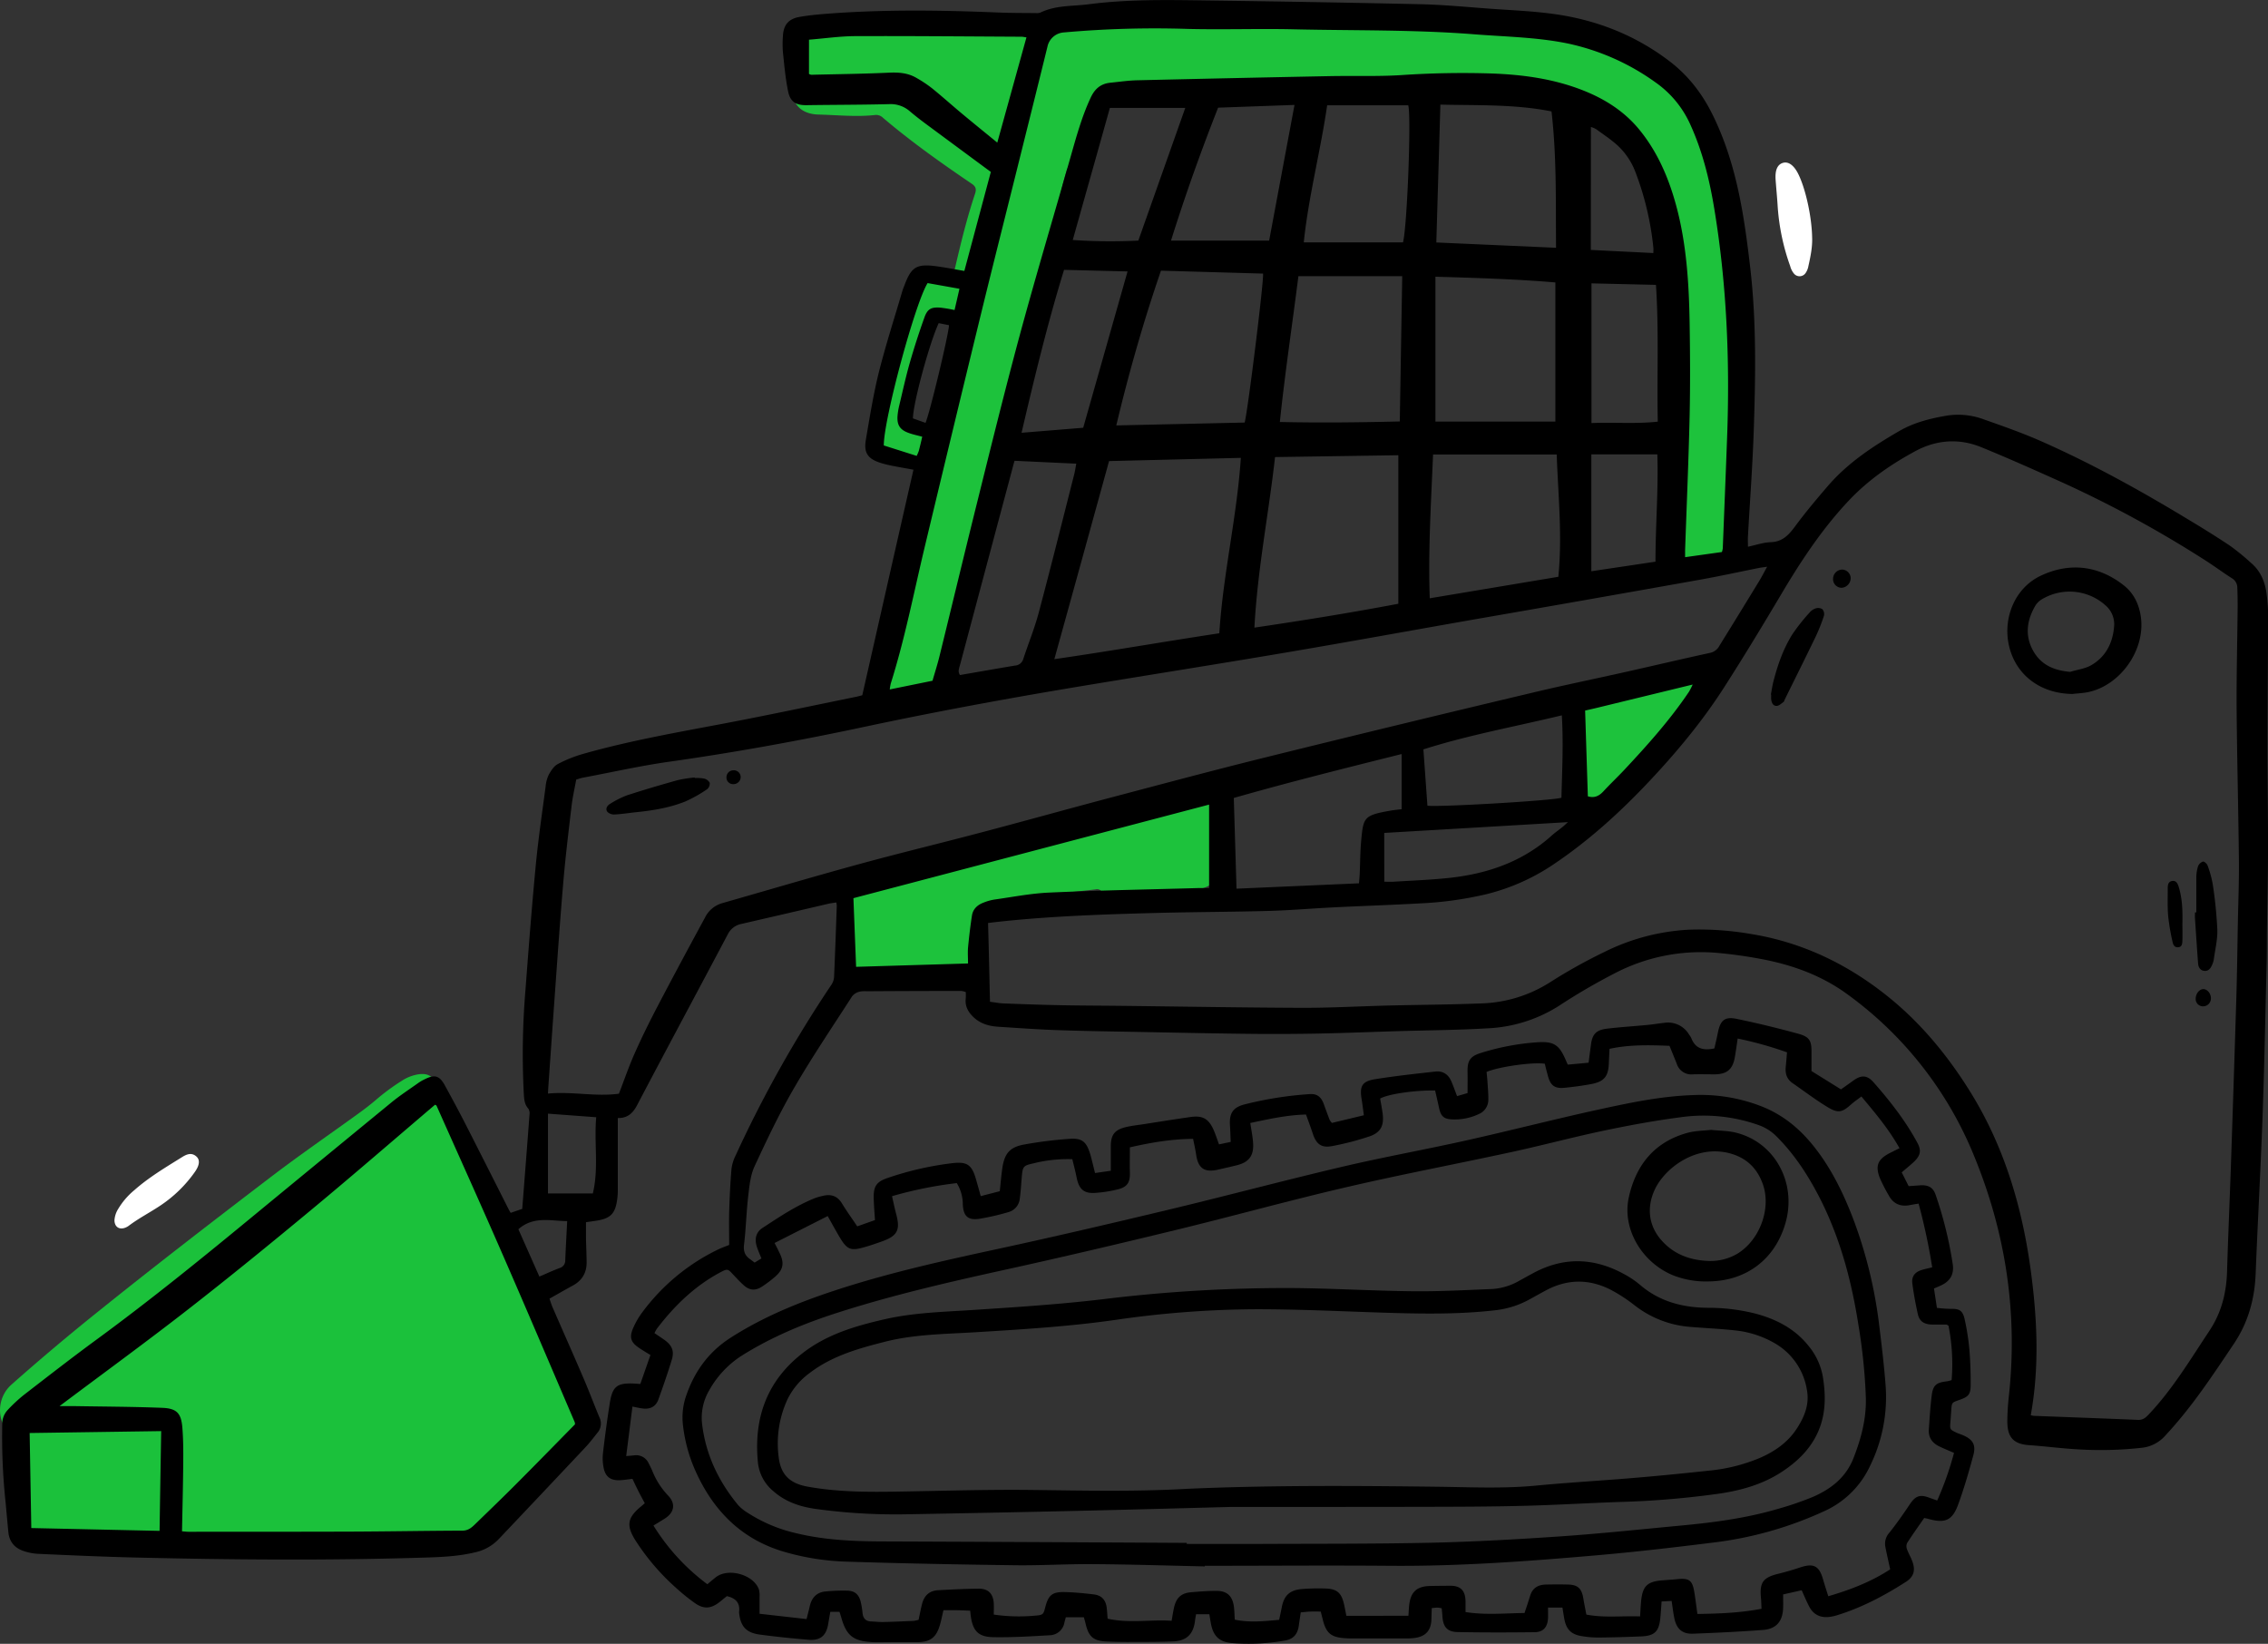
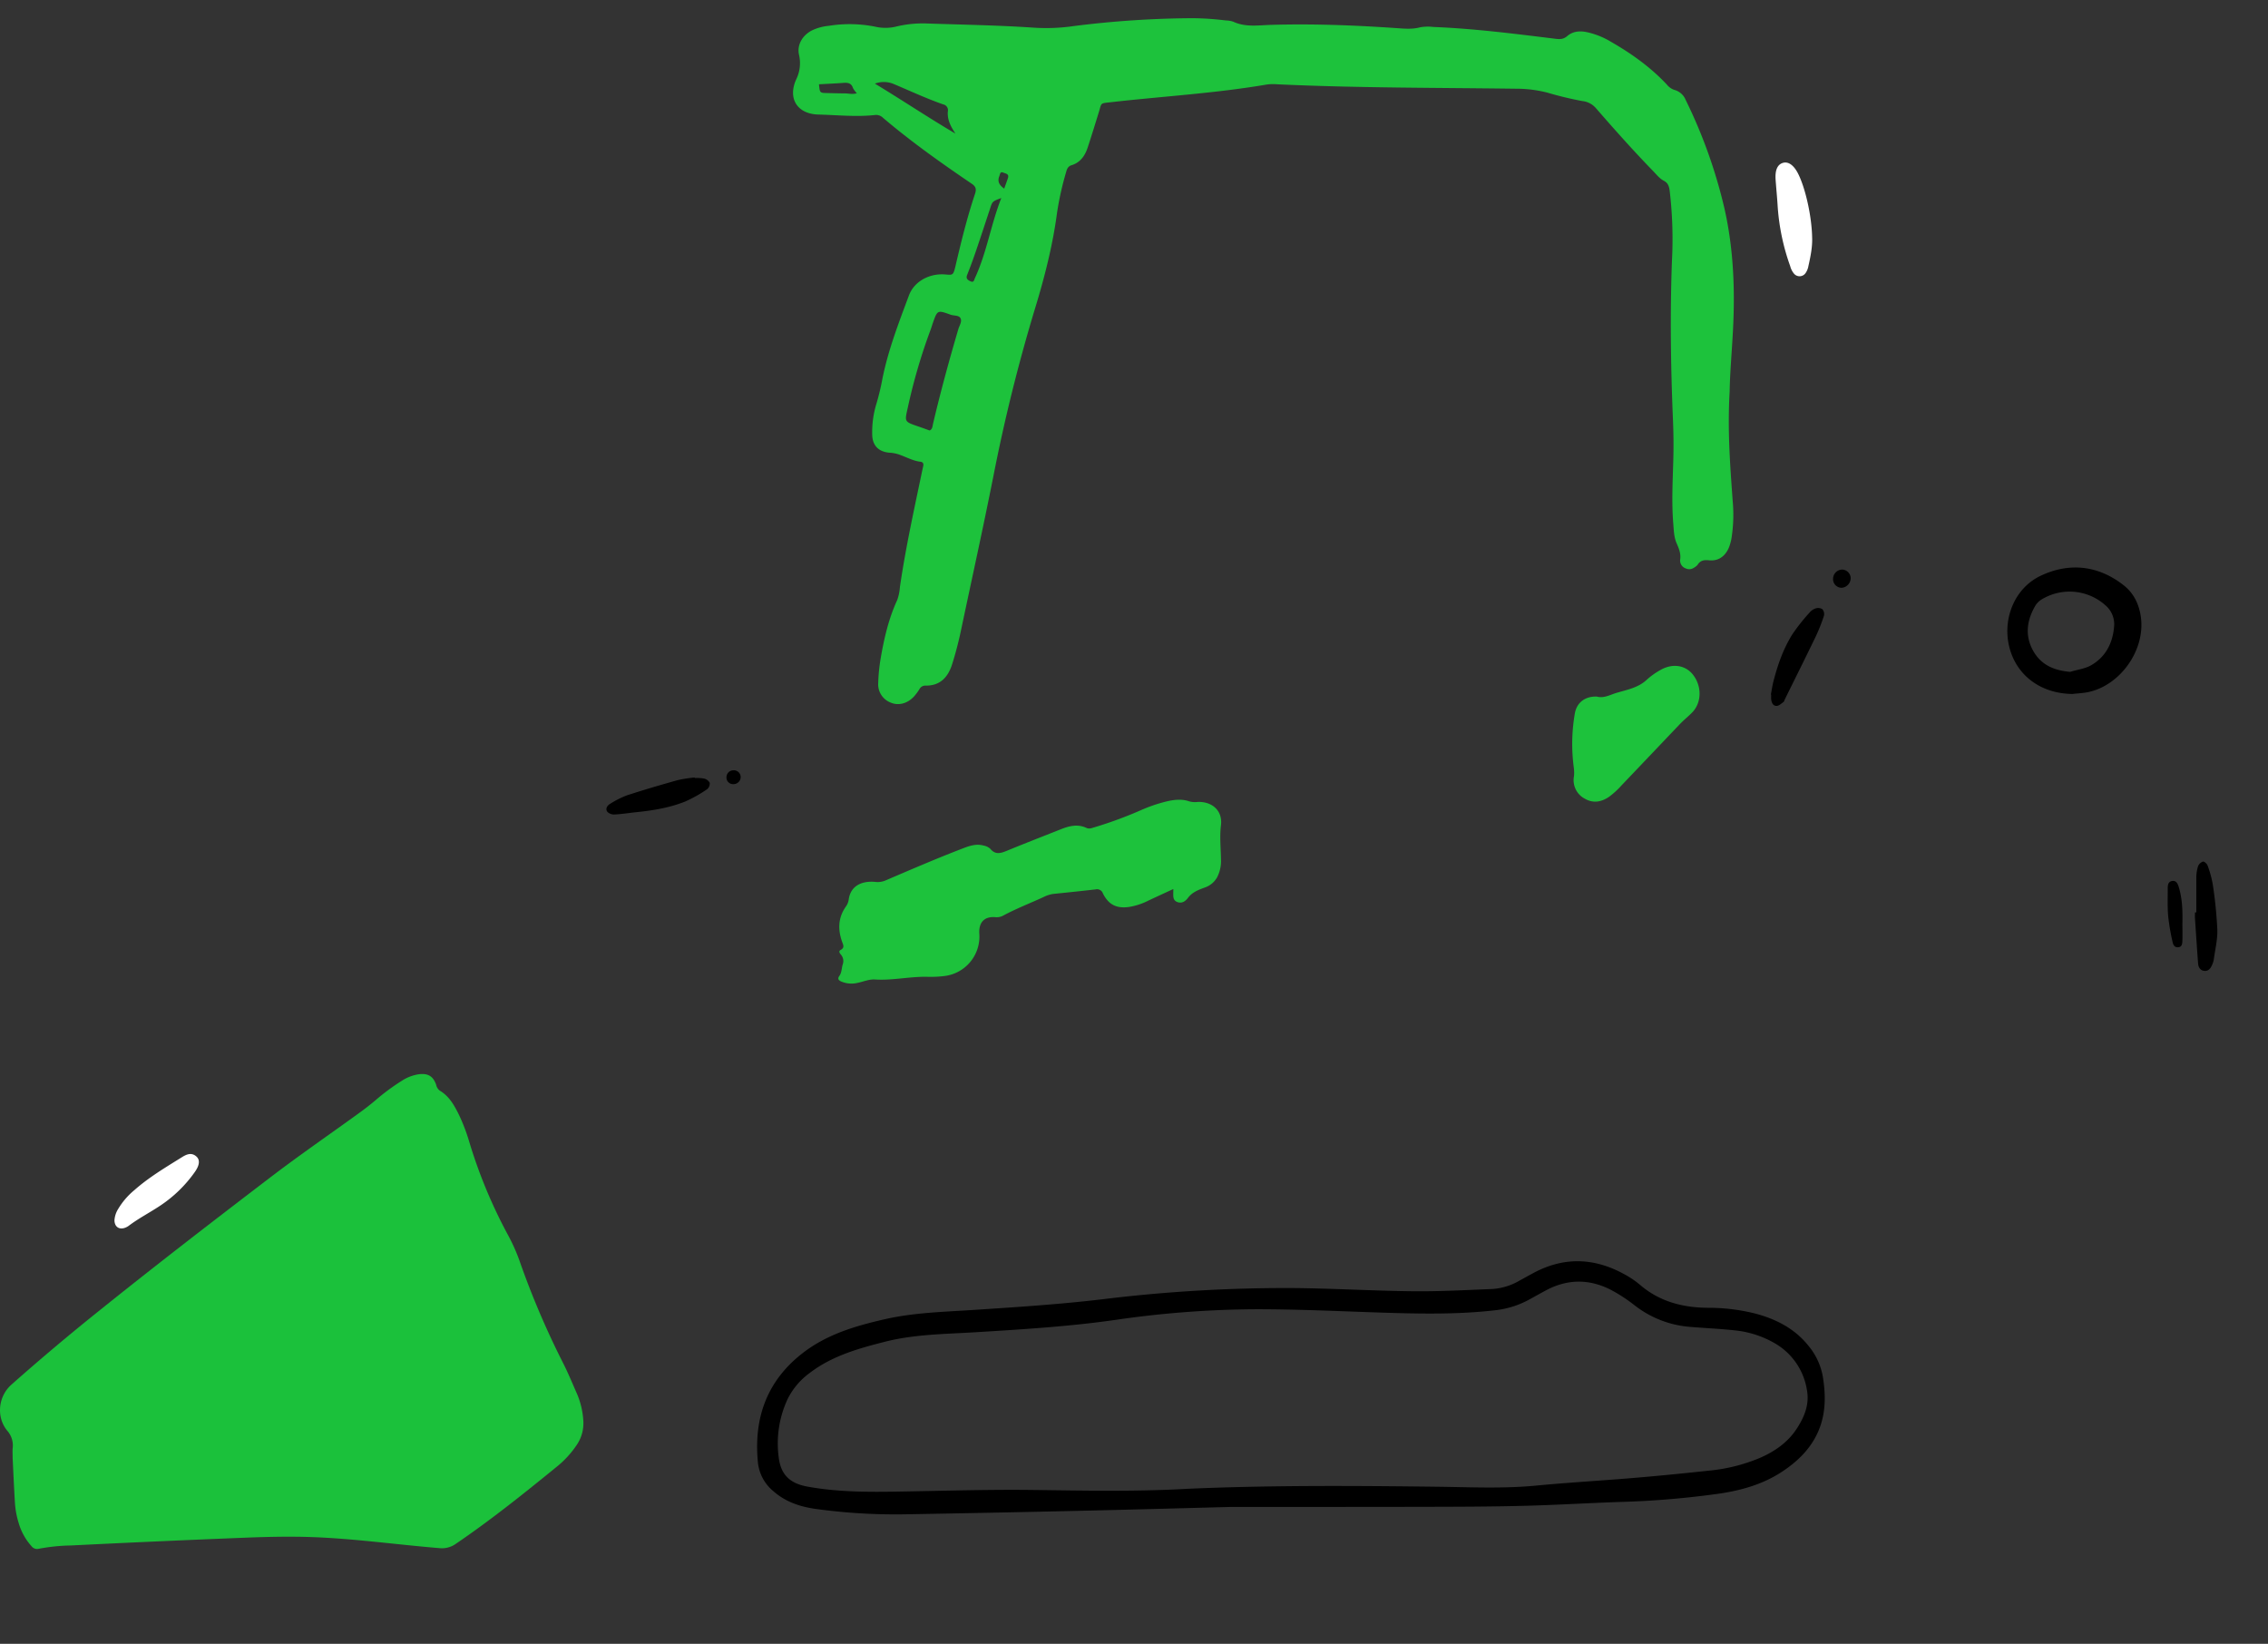
<svg xmlns="http://www.w3.org/2000/svg" id="Skid_Steer_Loader" data-name="Skid Steer Loader" viewBox="0 0 1000 724.73">
  <rect x="0" y="0" width="1000" height="724.73" fill="#333333" stroke="none" />
  <defs>
    <style>.cls-1{fill:#1bc13b;}.cls-1,.cls-2,.cls-3,.cls-4{fill-rule:evenodd;}.cls-2{fill:#1dc23c;}.cls-3{fill:#fff;}</style>
  </defs>
  <title>skid-steer-icon</title>
  <path class="cls-1" d="M5.57,780.39c0-1.61-.08-2.87,0-4.12a9.79,9.79,0,0,0-2.31-7.8c-5-6-4.11-15.15,1.77-20.38Q23.19,732,42.1,716.8c25.52-20.53,51.47-40.54,77.51-60.41,12.74-9.72,26-18.81,38.94-28.21q3.55-2.56,6.92-5.39a94.14,94.14,0,0,1,11.75-8.7A18.56,18.56,0,0,1,185,611.2c3.87-.38,6,1,7.3,4.64a4.31,4.31,0,0,0,1.73,2.7c4.14,2.49,6.34,6.55,8.39,10.7A81.86,81.86,0,0,1,207,641.36a220.34,220.34,0,0,0,16.62,40.09,81.91,81.91,0,0,1,5.22,11.39,368.38,368.38,0,0,0,19.26,45.37c2.35,4.58,4.29,9.37,6.38,14.08a35.58,35.58,0,0,1,2.69,11.35A17,17,0,0,1,254,775.09a42.53,42.53,0,0,1-8.18,8.91c-14.58,11.88-29.25,23.67-44.83,34.26a10.55,10.55,0,0,1-7.38,1.89c-18.75-1.54-37.4-4.2-56.23-4.86-10-.35-20.08-.1-30.1.3q-38,1.51-76,3.4a83.45,83.45,0,0,0-14.11,1.44,3.09,3.09,0,0,1-3.29-1.14A25.92,25.92,0,0,1,8.24,809.1a38,38,0,0,1-1.66-9C6.17,793.4,5.88,786.71,5.57,780.39Z" transform="translate(0 -137.63)" />
  <path class="cls-2" d="M762.63,310.27c-1,17.2.23,32.63,1.33,48.06a66.69,66.69,0,0,1-.4,15.85,20.17,20.17,0,0,1-1.42,5.23c-1.71,3.68-4.64,5.66-8.65,5.24-2.2-.23-3.8.07-5,2a2.55,2.55,0,0,1-.6.58c-1.36,1.11-2.81,1.81-4.61,1a3.66,3.66,0,0,1-2.45-4c.36-2.66-.61-4.85-1.61-7.16-1.17-2.72-1.21-5.71-1.45-8.62-.75-9.2-.26-18.4,0-27.59.18-5.87.13-11.7-.11-17.55-1-23.55-1.34-47.1-.47-70.67a181.36,181.36,0,0,0-1-30.9c-.26-1.89-.68-3.43-2.57-4.41s-3.19-2.69-4.64-4.19c-8.75-9-17.09-18.38-25.33-27.84a9.1,9.1,0,0,0-6-3.12,153,153,0,0,1-15.42-3.72,55.32,55.32,0,0,0-14-1.72c-35-.45-70-.32-105-1.94a22,22,0,0,0-4.59.08c-22.84,3.91-46,5.21-69,7.83-4.69.53-3.84.14-5.18,4.47-1.6,5.19-3.2,10.38-4.9,15.54-1.19,3.6-3.25,6.56-7.05,7.73-1.85.56-2.15,2-2.56,3.45a133.67,133.67,0,0,0-3.88,17.53c-1.91,14.41-5.51,28.49-9.75,42.35a755.34,755.34,0,0,0-18.32,73.81c-4.48,22.56-9.44,45-14.19,67.52a158.35,158.35,0,0,1-4,15.38c-1.82,5.7-5.25,9.5-11.72,9.41a2.9,2.9,0,0,0-2.7,1.57,22.71,22.71,0,0,1-2.5,3.34c-2.91,3.07-6.84,4.05-10.28,2.53a8.61,8.61,0,0,1-5.38-8.68,78.24,78.24,0,0,1,1.08-10.8c1.51-8.8,3.51-17.47,7.28-25.66a20.87,20.87,0,0,0,1.19-5.69c2.5-17.26,6.27-34.27,9.83-51.33.15-.68.3-1.36.44-2,.25-1.14-.05-1.87-1.35-2-3.09-.4-5.82-1.89-8.69-2.94a15.1,15.1,0,0,0-4.44-1c-5.12-.27-8-3.14-8-8.23a42.6,42.6,0,0,1,1.81-13.21,107.39,107.39,0,0,0,2.73-11.37c2.55-12.62,7.2-24.58,11.67-36.58,2.26-6.06,8.87-9.77,15.91-9.22,3.36.26,3.6.52,4.57-3.58,2.51-10.71,5.11-21.41,8.61-31.86.68-2,.53-3.23-1.35-4.51-13.49-9.16-26.81-18.59-39.25-29.17a4.25,4.25,0,0,0-3.41-1.18c-8.36.93-16.72,0-25.07-.2-9.22-.27-13.54-7-9.75-15.46a16.22,16.22,0,0,0,1.28-10.81c-1-4.34,1.37-8.51,5.51-10.74a22.1,22.1,0,0,1,7.62-2.11,57.67,57.67,0,0,1,20.38.37,20.15,20.15,0,0,0,9.14,0A50.09,50.09,0,0,1,409.2,148c15.6.53,31.23.77,46.8,1.84a83.93,83.93,0,0,0,17.37-.71,433.22,433.22,0,0,1,52.54-3.48,127.13,127.13,0,0,1,14.6,1,10.35,10.35,0,0,1,3.28.56c5.34,2.48,10.92,1.56,16.45,1.39,18.42-.56,36.8.15,55.17,1.4,3.61.25,7.16.64,10.78-.34a19.83,19.83,0,0,1,5.82-.14c18,.71,35.84,3,53.69,5.19,2,.26,3.65.3,5.36-1.21,2.32-2,5.28-2.34,8.3-1.76A34.67,34.67,0,0,1,710.21,156c9.11,5.23,17.61,11.27,24.81,19a6.93,6.93,0,0,0,3.38,2.31,7.43,7.43,0,0,1,4.82,4.33,222.84,222.84,0,0,1,17.12,47.91c4,17.72,4.7,35.62,3.76,53.64C763.6,292.76,762.75,302.34,762.63,310.27ZM409.88,327.42c1.3-.56,1.26-1.91,1.53-3.05,3.3-14,7.07-27.83,11.13-41.6.46-1.58,1.68-3.29,1-4.77s-2.95-1.09-4.47-1.65c-5.73-2.09-5.75-2-7.76,3.68-.33.92-.58,1.87-.92,2.78a250,250,0,0,0-10.11,34.45c-1.41,6.28-1.62,6.23,4.25,8.26C406.29,326.11,408,326.74,409.88,327.42Zm11.39-130.89c-2.06-3.09-3.66-6.11-3.35-9.77a2.59,2.59,0,0,0-2-3.09c-7.51-2.61-14.71-6-22-9.06a11.28,11.28,0,0,0-8.17-.11C397.69,181.7,409.26,189.47,421.27,196.53Zm20.22,28.41c-4,1.48-3.94,1.48-5,4.81-2.09,6.32-4.16,12.64-6.31,18.94q-1.75,5.12-3.75,10.15c-.66,1.68.31,2.26,1.51,2.82,1.47.68,1.52-.56,1.91-1.4C435.08,249,436.88,236.69,441.49,224.94ZM361.1,174.79c.37,3.78.37,3.78,3.39,3.86,2.65.06,5.3.15,7.95.16,1.7,0,3.46.53,5.37-.08a9.91,9.91,0,0,1-1.7-2.24c-.69-2.22-2.25-2.47-4.22-2.32C368.3,174.44,364.7,174.59,361.1,174.79Zm81.67,46c.64-1.79,1.17-3.2,1.64-4.63.63-1.87-1-2-2-2.41-1.47-.62-1.43.62-1.77,1.49C439.71,217.51,440.46,219.17,442.77,220.78Z" transform="translate(0 -137.63)" />
  <path class="cls-2" d="M517.33,529.58c-4.07,1.89-7.6,3.5-11.11,5.16a29.07,29.07,0,0,1-8.31,2.73c-5.53.79-9.08-.91-11.61-5.93a2.73,2.73,0,0,0-3.21-1.8c-6.24.72-12.47,1.37-18.71,2a14.09,14.09,0,0,0-4.34,1.42c-5.83,2.67-11.82,5-17.48,8A5.93,5.93,0,0,1,439,542c-5-.47-7.59,2.32-7.19,7.48a17.52,17.52,0,0,1-15.2,18.43,49.71,49.71,0,0,1-7.1.39c-7.95-.3-15.78,1.68-23.77,1.16-2.54-.16-5.16,1-7.75,1.52a11.41,11.41,0,0,1-7-.6c-1.18-.51-1.86-1.16-.89-2.51,1.1-1.53.95-3.46,1.51-5.17a4.32,4.32,0,0,0-.91-4.29c-.6-.74-1-1.46,0-2,1.82-1,1.08-2.2.61-3.54-1.93-5.43-1.79-10.67,1.64-15.54a7,7,0,0,0,1.26-3.06c.8-6.26,6-8.4,11.77-7.82a8.94,8.94,0,0,0,4.74-.77c11.4-4.89,22.78-9.79,34.37-14.22,2.77-1.06,5.58-1.88,8.55-1.05a6,6,0,0,1,3,1.43c2.12,2.61,4.34,2.07,7,1,8-3.3,16-6.39,24.06-9.59,3.71-1.47,7.43-2.44,11.32-.62,1.25.58,2.42.05,3.64-.3a182,182,0,0,0,20.37-7.5,66.83,66.83,0,0,1,11.87-4c3.18-.68,6.34-1,9.48.11a9.71,9.71,0,0,0,3.72.25c6.47-.22,11,3.92,10.25,10.22-.63,5.06-.08,10,0,15a15.54,15.54,0,0,1-1.74,8.07,9.88,9.88,0,0,1-5.36,4.43c-2.72,1-5.48,2-7.36,4.45-1.13,1.5-2.6,2.69-4.66,2C516.74,534.49,517.41,532.26,517.33,529.58Z" transform="translate(0 -137.63)" />
  <path class="cls-2" d="M704.08,444.74c3.06.85,5.85-.78,8.47-1.58,4.68-1.41,9.76-2.26,13.6-5.9a32,32,0,0,1,5.77-4.13c5.28-3.14,11-2.37,14.39,1.77,4.14,5.1,4.07,12.47-.2,16.84-1.76,1.79-3.73,3.36-5.46,5.17-8.59,9-17.11,18-25.67,26.95a35.65,35.65,0,0,1-5.55,5.08c-3.37,2.29-6.94,2.94-10.61.84a9.22,9.22,0,0,1-4.84-9.86c.3-2.27-.18-4.38-.38-6.59a78.32,78.32,0,0,1,.79-21.24C695.3,447.18,699.09,444.55,704.08,444.74Z" transform="translate(0 -137.63)" />
  <path class="cls-3" d="M799,242.37c.17,3.92-.67,8.29-1.66,12.63a7.59,7.59,0,0,1-1.26,3.06,3.2,3.2,0,0,1-5.07.22,8.49,8.49,0,0,1-1.68-3.32,97,97,0,0,1-5.5-26c-.23-4-.64-8-.93-12.07-.3-4.19.76-6.67,3.14-7.43s4.85.88,6.84,4.86C796.11,220.81,798.85,233.16,799,242.37Z" transform="translate(0 -137.63)" />
  <path class="cls-3" d="M50.47,675.62a10.7,10.7,0,0,1,1.69-5.08,31.92,31.92,0,0,1,7.05-8.18c6.38-5.65,13.7-10,20.88-14.47,2-1.27,4.27-2.38,6.5-.39,1.63,1.44,1.48,3.75-.67,6.81a57.71,57.71,0,0,1-15.15,14.78c-4.61,3.09-9.59,5.62-14.06,9a6.64,6.64,0,0,1-1.46.79C52.57,679.92,50.5,678.52,50.47,675.62Z" transform="translate(0 -137.63)" />
-   <path class="cls-4" d="M838.5,654.51l3.06,6.06,4.83-.34c3.78-.29,6,.82,7.14,4.38A173.5,173.5,0,0,1,861,695c.64,4.54-1.15,7.48-5.27,9.39-.86.4-1.75.77-3,1.3.42,2.76.83,5.45,1.29,8.55a56.18,56.18,0,0,0,5.87.43c4.13-.11,5.54.71,6.42,4.86a106.54,106.54,0,0,1,2,12.78c.45,5.27.62,10.58.59,15.87,0,4.27-1,5.26-5,6.65-3.32,1.15-3.32,1.15-3.56,4.59-.12,1.67-.21,3.34-.36,5-.29,3.35-.26,3.46,2.61,4.81.88.41,1.82.7,2.72,1.07,4.47,1.84,6,4.24,4.79,8.82-2,7.38-4.12,14.77-6.76,21.94-2.58,7-5.84,8.24-13.13,6.21-.53-.15-1.07-.24-1.79-.4-2.53,3.64-5.11,7.24-7.52,11a3.53,3.53,0,0,0-.1,2.68c.58,1.7,1.53,3.27,2.21,5,1.66,4.13,1,7.15-2.66,9.48-9.53,6.1-19.49,11.38-30.38,14.73a20.18,20.18,0,0,1-3.26.72c-4,.5-7.14-.95-9-4.57-1.17-2.2-2.11-4.52-3.32-7.18l-8.18,1.85c0,2.2.06,4.13,0,6-.22,5.89-3,9.2-8.87,9.65-10.27.78-20.58,1.27-30.88,1.66-4.67.18-7.21-2.07-8.19-6.7-.51-2.43-.79-4.91-1.22-7.74l-4.42.22c-.19,2.62-.33,5-.56,7.27-.58,6-2.52,7.89-8.43,8.14-6.27.26-12.55.45-18.82.5a43.87,43.87,0,0,1-7.49-.64c-4.6-.74-6.77-3-7.61-7.64-.29-1.61-.54-3.22-.81-4.93h-6.36c0,1.67.06,3.16,0,4.64-.2,3.94-2.05,6.17-5.88,6.22-11.29.13-22.58.16-33.87-.06-4.78-.08-6.57-2.32-6.83-7.16-.07-1.09-.19-2.17-.3-3.32a12.9,12.9,0,0,0-1.8-.3c-.68,0-1.37.1-2.58.2-.05,1.64-.11,3.25-.15,4.86-.13,5-2.48,7.69-7.5,8.33a29.52,29.52,0,0,1-3.76.21q-11.91,0-23.83,0c-1.12,0-2.24-.06-3.35-.14-5.88-.43-8-2.31-9.46-8.13-.27-1.08-.55-2.16-.9-3.59-1.45,0-2.93-.05-4.41,0s-2.74.22-4.41.36c-.3,2-.6,4-.86,5.87-.47,3.59-2.32,5.91-6,6.52A90.92,90.92,0,0,1,543,862c-5.58-.56-8.09-3.18-9.11-8.7-.22-1.23-.42-2.46-.67-4h-5.85c-.18,1.07-.37,2-.48,2.93-.68,5.78-3.63,8.79-9.54,9.05-6.69.29-13.38.23-20.07.26-3.07,0-6.14-.07-9.2-.2-5.86-.24-8-2-9.35-7.58-.23-1-.5-1.88-.83-3.12h-7.95c-.21.76-.45,1.53-.63,2.32a6.72,6.72,0,0,1-6.47,5.61c-8.34.49-16.71,1-25.05.84-6.49-.13-8.84-2.83-9.76-9.22-.1-.68-.15-1.36-.27-2.45-2-.07-3.88-.17-5.78-.21s-3.86,0-6,0c-.59,2.45-1,4.61-1.63,6.7-1.61,5.47-4.39,7.42-10.1,7.38s-11.15,0-16.73.05c-1.11,0-2.23,0-3.34-.08-7.9-.47-10.95-2.89-13.14-10.42-.27-.92-.56-1.84-.89-2.91h-4.06c-.33,1.85-.64,3.58-.93,5.32-.83,5.13-3.41,7.41-8.58,7-7.22-.6-14.43-1.34-21.61-2.3-6-.81-8.47-3.61-9.1-9.59a1.51,1.51,0,0,1,0-.42c.46-3.82-1.29-6-5.41-6.93-.92.75-2.06,1.71-3.24,2.63-3.71,2.91-6.88,3.19-10.73.51a86.4,86.4,0,0,1-8.46-6.82,100.84,100.84,0,0,1-17.65-20.57c-4.43-6.9-3.85-10.31,2.41-15.42.43-.35.84-.72,1.49-1.29-.95-1.81-1.94-3.6-2.86-5.42s-1.69-3.49-2.57-5.32c-2.05.22-4,.56-5.89.6-3.66.06-5.87-1.44-6.71-5a20.71,20.71,0,0,1-.39-7q1.26-11,3-22c1.19-7.53,3.27-9,11-8.61l2.46.17c1.46-4.17,2.9-8.3,4.46-12.77-1.66-1-3.19-1.93-4.67-2.9-4-2.63-4.81-4.76-2.87-9.16a34.89,34.89,0,0,1,4-6.84,90.54,90.54,0,0,1,33.51-27.69c1.48-.71,3.06-1.25,4.75-1.93,0-4.87-.12-9.73,0-14.58.19-6.26.48-12.53,1-18.77a18.3,18.3,0,0,1,1.79-6,538.07,538.07,0,0,1,42.3-75.4,7.06,7.06,0,0,0,1.16-3.39c.46-10.44.82-20.88,1.19-31.32a11.55,11.55,0,0,0-.19-1.54c-1.26.2-2.45.32-3.61.59-12.75,3-25.51,5.94-38.27,8.88a8.5,8.5,0,0,0-6,4.61c-13.3,25.13-26.78,50.16-40,75.35-2,3.82-4.55,5.73-8.48,5.6,0,11,0,21.64,0,32.34a29.46,29.46,0,0,1-.3,3.75c-.84,6.07-2.94,8.2-9,9.16-1.52.24-3,.44-4.73.69,0,2.36,0,4.68,0,7,.07,3.61.27,7.23.28,10.85,0,4.62-2.16,8-6.2,10.14-3.29,1.8-6.55,3.67-10.17,5.71.41,1.17.77,2.46,1.3,3.68,4.61,10.61,9.32,21.17,13.87,31.8,2.42,5.63,4.55,11.38,6.91,17a6.17,6.17,0,0,1-.94,6.65c-1.74,2.19-3.43,4.42-5.33,6.44q-19.06,20.26-38.2,40.45a20.31,20.31,0,0,1-10.4,5.82c-7.11,1.72-14.35,2.08-21.58,2.3-42.66,1.34-85.32,1-128,0-14.5-.34-29-1-43.46-1.65a23.68,23.68,0,0,1-5.33-1c-4.3-1.21-7-4-7.43-8.54-.43-4.29-.8-8.6-1.2-12.9A273.62,273.62,0,0,1,1,765.37a8.8,8.8,0,0,1,2.35-6.07,66.8,66.8,0,0,1,7-6.55c10.7-8.27,21.37-16.58,32.28-24.57,24.31-17.81,47.66-36.82,70.91-56q29.55-24.32,59.14-48.59c3.78-3.08,7.89-5.75,11.86-8.58a18.73,18.73,0,0,1,2.53-1.47c4.64-2.35,6.71-1.75,9.16,2.76,2.87,5.26,5.74,10.53,8.47,15.86,6.53,12.78,13,25.61,19.46,38.41.25.49.54,1,1,1.78l5.1-1.75c1.1-14,2.18-27.75,3.2-41.49a4,4,0,0,0-.51-2.72c-1.78-1.95-1.84-4.27-2-6.65a337.78,337.78,0,0,1,.73-45.55c1.38-18.35,2.79-36.69,4.54-55,1.11-11.65,2.83-23.24,4.36-34.84a14.86,14.86,0,0,1,1.41-5.22c1-1.76,2.24-3.74,3.91-4.63A58.54,58.54,0,0,1,257.12,470c20.67-5.88,41.83-9.53,62.91-13.54,19.17-3.65,38.25-7.71,57.37-11.61,1.08-.22,2.14-.54,2.79-.7,7.56-33.29,15-66.26,22.57-99.44-3.28-.6-6.42-1.14-9.53-1.76a47.44,47.44,0,0,1-4.87-1.21c-5.72-1.81-7.58-4.41-6.58-10.28,1.71-10,3.33-20.1,5.78-29.95,3-11.88,6.78-23.56,10.23-35.32.27-.93.62-1.85,1-2.76,3-8.06,5.3-9.54,13.77-8.45,4.11.52,8.19,1.35,12.64,2.1,3.9-14.59,7.78-29.08,11.68-43.66L434,211.31q-12.78-9.45-25.55-18.89c-2.46-1.83-4.9-3.7-7.24-5.69a12.82,12.82,0,0,0-9.15-3.19c-12.12.31-24.25.28-36.37.46-4.57.07-7.2-1.33-8.18-6-1.19-5.7-1.69-11.56-2.31-17.37a46.73,46.73,0,0,1,0-7.1c.23-4.82,2.44-7.56,7.15-8.41,3.83-.69,7.73-1.07,11.62-1.38,25.34-2,50.7-1.65,76.07-.6,5.57.23,11.16.2,16.73.26a4.79,4.79,0,0,0,2-.24c6.75-3.28,14.16-2.73,21.29-3.66,18.31-2.37,36.74-1.86,55.14-1.62q45.59.6,91.17,1.61c10.3.24,20.59,1.25,30.88,2,8.89.63,17.83,1,26.66,2.15,19.15,2.46,36.71,9.17,52.15,20.94,8.68,6.61,15,15,19.72,25,10.12,21.19,13.35,43.82,16,66.73,2.66,23.37,2.27,46.78,1.51,70.19-.51,15.88-1.71,31.74-2.59,47.61-.08,1.36,0,2.73,0,4.56,3.53-.74,6.73-1.88,10-2,5.07-.16,7.82-3,10.61-6.74,4.7-6.38,9.83-12.48,15-18.46,8.72-10,19.71-17.2,31.08-23.79,6.58-3.81,13.93-5.64,21.39-6.87a32.38,32.38,0,0,1,16.06,1.77c8.67,3.05,17.37,6.11,25.75,9.84,21.68,9.63,42.44,21.07,62.74,33.33,6.68,4,13.35,8.1,19.84,12.43a103.12,103.12,0,0,1,9.37,7.64c4.28,3.63,6.22,8.48,6.87,13.9a74.11,74.11,0,0,1,.65,9.17c-.06,19.38-.28,38.75-.3,58.13,0,14.78.27,29.56.25,44.33,0,12-.32,24-.47,36-.07,5.16,0,10.32-.15,15.47-.57,22.72-1,45.45-1.83,68.15s-2.1,45.4-3,68.11c-.43,11.29-3.3,21.61-9.66,31.08-9.34,13.89-18.51,27.87-30,40.18a16.09,16.09,0,0,1-10.33,5.56,164.15,164.15,0,0,1-28.81.69c-7.1-.41-14.16-1.35-21.25-1.84-7.79-.53-9.53-4.65-9.44-11.06.05-3.48.28-7,.66-10.43,4-36.52-1.31-71.77-15.18-105.66a164.39,164.39,0,0,0-56.3-71.83c-11.12-8.09-24.1-12.8-37.68-15.33a198.74,198.74,0,0,0-19.86-2.75A82.18,82.18,0,0,0,711.45,567a267.11,267.11,0,0,0-23.82,13.91A63.87,63.87,0,0,1,655.72,591c-13.35.79-26.74.86-40.12,1.26-11.56.35-23.12.83-34.68,1.05q-15.27.28-30.54.11c-15.47-.17-30.94-.5-46.41-.8-12.41-.23-24.81-.39-37.21-.81-8.91-.3-17.81-.94-26.71-1.52-4.11-.27-7.91-1.37-11-4.39-2.35-2.31-3.64-4.87-3.23-8.21a21.23,21.23,0,0,0,0-2.67,8,8,0,0,0-2-.51q-20.91,0-41.81.14a10.43,10.43,0,0,0-3.32.26,5.91,5.91,0,0,0-2.95,1.93c-8.6,13.36-17.52,26.53-25.49,40.26-6.5,11.18-12.08,22.93-17.53,34.68-1.82,3.93-2.29,8.6-2.8,13-.84,7.19-1,14.46-1.87,21.65-.33,2.91.45,4.84,2.73,6.39.57.39,1.11.83,1.94,1.46l3-1.82c-.78-2-1.52-3.61-2.06-5.32-1-3.27-.39-6.22,2.54-8.14,7.46-4.88,14.87-9.86,23.22-13.19a26.78,26.78,0,0,1,3.21-.91c3.64-.93,6.53-.13,8.6,3.28s4.31,6.48,6.74,10.12l7.82-2.76c-.21-3.38-.49-6.56-.56-9.74-.11-5.06,1.18-7.16,6-8.78a138.36,138.36,0,0,1,28.88-6.6c6.44-.71,8.42.84,10.23,7.15.69,2.38,1.35,4.78,2.08,7.4l8.4-2.17c.37-3.41.63-6.73,1.1-10,.94-6.53,3.19-9.37,9.5-10.55a181.91,181.91,0,0,1,20.27-2.54c5.47-.39,7.37,1.37,9,6.73.4,1.33.71,2.7,1.05,4l1.08,4.35,6.95-1c0-3.75,0-7.21,0-10.68,0-5.14,1.64-7.38,6.7-8.58,3.11-.73,6.31-1,9.48-1.54,6.33-1,12.65-2,19-2.9,5.38-.75,8,.79,10.2,5.8.83,1.91,1.46,3.9,2.34,6.27l5.15-1.09c-.11-2.49-.17-4.82-.32-7.16-.36-5.36,1.17-7.94,6.23-9.33A160,160,0,0,1,577.4,620c3.26-.27,5.13,1.22,6.28,4.38.85,2.35,1.7,4.71,2.59,7a8.42,8.42,0,0,0,1,1.32l14.08-3.38c-.35-2.56-.62-4.86-1-7.15-.93-5.71.22-7.83,6-8.76,8.79-1.4,17.67-2.37,26.53-3.36,3.24-.37,5.67,1.19,7,4.23.87,2,1.61,4.13,2.56,6.6l4.63-1.34c0-3.18.07-6.08,0-9-.14-5.19,1-7.19,5.91-8.7a106.78,106.78,0,0,1,25.42-4.73c6.67-.36,9,1.25,11.69,7.24.34.75.66,1.51,1.16,2.65l9.19-.85c.34-2.71.67-5.17,1-7.64.55-4.8,2.19-6.76,7-7.35,5.94-.72,11.92-1.08,17.88-1.65,2.5-.24,5-.66,7.47-.94a10.8,10.8,0,0,1,11,5.26,7.62,7.62,0,0,1,.9,1.41c1.74,4.62,5.19,5.7,10.21,4.61.48-2.15,1.07-4.54,1.55-7,1.09-5.4,3-7.15,8.38-6,9.13,1.89,18.2,4.1,27.19,6.57,4.93,1.36,5.77,3.16,5.7,8.36,0,2.63,0,5.27,0,8.05l13,8.08c1.63-1.16,3.43-2.4,5.19-3.7,3.64-2.69,6.24-2.75,9.19.61,7.29,8.27,14.08,16.94,19.33,26.7,1.79,3.34,1.37,5.49-1.45,8.24C842.23,651.4,840.38,652.87,838.5,654.51Zm-402-75.22c2.2.27,4.12.66,6.05.73,8.35.32,16.71.62,25.07.78,8.78.18,17.56.18,26.34.28,26.91.31,53.81.78,80.72.88,12.26,0,24.53-.67,36.79-1,13.8-.34,27.6-.4,41.39-.94a59.8,59.8,0,0,0,30.78-9.45,230,230,0,0,1,23.73-13.22,94.37,94.37,0,0,1,37.33-9.84,132.89,132.89,0,0,1,26.65,1.78C795,553,815.71,563.17,834,578.27c13.84,11.45,25.12,25.31,34.62,40.56,15.25,24.48,23.17,51.53,26.9,79.83,2.75,20.89,3.69,41.9-.12,62.88a7,7,0,0,0,1.24.3c15.33.59,30.65,1.13,46,1.78,2.08.09,3.28-.83,4.6-2.22,10.65-11.2,18.51-24.4,27-37.17,5.28-8,7.43-16.67,7.71-26.08.47-15.88,1.19-31.76,1.73-47.64q1.25-36.79,2.38-73.57c.32-10.73.44-21.46.64-32.19.18-9.2.56-18.41.47-27.6-.22-22.17-.81-44.32-1-66.49-.1-15.19.3-30.38.45-45.57q0-4.18-.15-8.36a4.83,4.83,0,0,0-2.36-4.15c-4.11-2.61-8-5.54-12.14-8.15A503.63,503.63,0,0,0,908.8,350.1c-11.69-5.25-23.39-10.49-35.26-15.33-9.84-4-19.81-3.24-29.08,1.78-10.69,5.78-20.67,12.67-29.11,21.58-11.77,12.43-21.12,26.58-29.83,41.24-8.25,13.9-16.63,27.74-25.36,41.35-9.58,14.94-20.91,28.55-33.08,41.47-12.85,13.64-26.66,26.16-42.26,36.62a92.35,92.35,0,0,1-29.67,13.1,158.26,158.26,0,0,1-29,4c-12.66.71-25.34,1.12-38,1.75-9.6.47-19.2,1.31-28.81,1.57-16.44.46-32.9.46-49.35.89-22.71.6-45.43,1.35-68.05,3.71-2.17.23-4.34.49-6.29.72C436,556.28,436.22,567.52,436.5,579.29Zm342.66-191.8c-1.61.24-2.66.35-3.69.56-8.61,1.71-17.18,3.6-25.81,5.14q-50.43,9-100.87,17.74c-27.31,4.8-54.59,9.78-81.93,14.41C536,430.58,505,435.43,474,440.6s-62,10.9-92.84,17.47c-28.62,6.11-57.41,11.33-86.4,15.43-12.68,1.8-25.21,4.65-37.8,7-.93.18-1.83.53-2.89.83-.68,3.79-1.54,7.46-2,11.18-1.34,11.34-2.73,22.69-3.7,34.07-1.46,16.94-2.6,33.91-3.83,50.87-.95,13.07-1.84,26.14-2.76,39.21-.06.9-.1,1.8-.17,3.1,10.77-1,21.14,1.47,31.29.05,2.38-6.16,4.4-12.09,6.94-17.79,3.11-7,6.51-13.89,10.06-20.67,6.85-13.09,13.85-26.1,20.89-39.08a12.23,12.23,0,0,1,7.41-6.39c20.22-5.78,40.4-11.75,60.68-17.3,17.74-4.85,35.63-9.15,53.41-13.85,19-5,37.92-10.29,56.92-15.32,22.76-6,45.51-12.11,68.36-17.77q59-14.6,118.21-28.64c13.82-3.31,27.75-6.15,41.61-9.26,12.23-2.75,24.43-5.63,36.68-8.29a6.05,6.05,0,0,0,4.09-3.19Q767,408,775.68,393.76C776.82,391.88,777.82,389.92,779.16,387.49ZM341.53,685.63c1,2,1.76,3.42,2.44,4.93,1.83,4,1.34,6.78-2,9.76a51.77,51.77,0,0,1-6,4.55c-2.86,1.89-5.46,1.71-8-.57-1.77-1.56-3.36-3.34-5-5.06-2-2.17-2.31-2.26-5-.86-11.45,6-20.51,14.8-28.31,25a15.09,15.09,0,0,0-1.09,2c1.5,1,2.88,1.92,4.22,2.86,3.54,2.48,4.62,5,3.38,9-1.8,5.85-3.79,11.64-5.88,17.4-1.1,3-3.35,4.28-6.58,4-1.48-.15-2.95-.52-4.86-.88-.92,7.31-1.81,14.38-2.75,21.81,1.56-.13,2.51-.2,3.45-.3a6.05,6.05,0,0,1,6.49,3.56c.57,1.11,1.13,2.24,1.62,3.39A34.06,34.06,0,0,0,294.59,797c3.46,3.56,2.73,7.47-1.47,10.13-1.59,1-3.21,2-5,3.07a93.37,93.37,0,0,0,23.76,25.88c1.3-1.08,2.45-2.06,3.63-3,5.46-4.38,16.66-1.34,19.09,5.25a10.15,10.15,0,0,1,.3,3.28c0,2.35,0,4.7,0,7.49l20.73,2.34c.54-2.16,1-3.89,1.4-5.63.85-3.84,3.09-6.23,7.09-6.56a83,83,0,0,1,9.59-.34c3.31.14,5,1.76,5.82,5a43.25,43.25,0,0,1,.8,5c.27,2.29,1.45,3.51,3.8,3.58,1.8.06,3.61.3,5.41.25,4.46-.1,8.92-.31,13.37-.51a14.5,14.5,0,0,0,2.11-.46c.52-2.4.95-4.72,1.53-7,.92-3.64,3.23-5.85,7.05-6.05,6-.32,12-.63,18-.68,4.2,0,6.33,2.27,6.57,6.5.09,1.61,0,3.24,0,4.92a77.31,77.31,0,0,0,18.47.45c3.21-.25,3.44-.56,4.21-3.59,1.39-5.46,3.06-6.91,8.69-6.78,4.17.1,8.34.5,12.5,1,3.61.38,5.47,2.33,5.93,5.92.2,1.61.27,3.23.4,4.81,9.6,2.14,18.79.3,28.22.92.38-2.15.66-4.06,1.08-5.93,1-4.25,3.15-6.26,7.45-6.64,3.75-.33,7.51-.61,11.27-.61,4.56,0,6.93,2.17,7.62,6.69.29,1.91.28,3.86.42,6,6.59,1.38,13,.66,19.57.07.42-2,.79-3.66,1.1-5.29,1-5.38,3.47-7.81,8.92-8.28a93.25,93.25,0,0,1,10.44-.23c5,.15,7,1.91,8.11,6.79.38,1.6.66,3.23,1.07,5.23H621c.12-1.63.16-3.28.36-4.9.69-5.66,3.39-8.09,9.1-8.23,2.93-.07,5.86-.08,8.78-.11,4.72-.06,6.82,2,6.94,6.84,0,1.5,0,3,0,4.75,9,1.43,17.63.49,26,.43,1-2.92,1.77-5.29,2.51-7.67,1.06-3.44,3.56-4.82,7-4.88,3.2-.06,6.41-.09,9.62,0,4.41.09,6.1,1.71,6.83,6.24.37,2.31.86,4.59,1.31,7,8,1.53,15.78.5,23.69.81.16-2.5.25-4.44.42-6.37.61-7,2.69-9.05,9.59-9.55,2.09-.16,4.17-.29,6.25-.5,5.39-.55,6.78.43,7.65,5.7.52,3.11.89,6.25,1.37,9.64,9.61-.15,18.84-.48,28.26-2.29-.09-1.86-.1-3.37-.25-4.86-.65-6.81,1-8.94,7.65-10.57,3.24-.79,6.46-1.74,9.62-2.79,6-2,8.42-.73,10.15,5.37.67,2.34,1.44,4.66,2.27,7.32,10-2.91,19.14-6.51,27.29-11.86-.77-3.59-1.54-6.81-2.15-10.08a7.24,7.24,0,0,1,1.84-6.13c3.19-4,6.15-8.24,9-12.51,2.43-3.62,4.4-4.41,8.44-2.9,1.12.42,2.26.8,3.61,1.28a139.58,139.58,0,0,0,7.41-21c-2.53-1.1-4.59-1.93-6.59-2.9-3-1.47-4.75-3.87-4.52-7.34.35-5,.64-10,1.27-15,.58-4.65,2-5.77,6.78-6.32a16.68,16.68,0,0,0,2-.52,86.44,86.44,0,0,0-1.37-24c-.48-.25-.72-.49-1-.49-1.94,0-3.89,0-5.83,0-3.69,0-5.9-1.23-6.66-4.46-1-4.47-1.85-9-2.45-13.56-.43-3.28,1.17-5.23,4.39-6.13,1.41-.4,2.86-.71,4.36-1.08a265.06,265.06,0,0,0-6-28.1c-1.55.26-2.64.42-3.73.64-4.21.86-7.41-.49-9.46-4.31a75.39,75.39,0,0,1-3.82-7.42c-2.23-5.6-1-8.48,4.38-11.23l4.21-2.11c-4.78-8.54-10.71-15.5-16.8-22.8-1.65,1.26-3.14,2.26-4.46,3.44-4,3.57-5.72,4.1-10.39,1.28-5.35-3.23-10.34-7.05-15.49-10.6-2.6-1.79-3.33-4.32-3-7.31.21-2,.36-4.1.55-6.26a159.66,159.66,0,0,0-21.76-6.09c-.46,3.08-.8,5.68-1.26,8.27-.94,5.31-3.44,7.44-8.83,7.51-3.2,0-6.41-.09-9.61,0a6.73,6.73,0,0,1-7.15-4.62c-1-2.57-2.07-5.14-3.21-7.95-8.77-.34-17.5-.6-26.45,1.33-.1,2.14-.21,4.2-.29,6.27-.2,5.79-2,8.15-7.62,9.23-4,.76-8,1.28-12,1.68-4.26.41-6.13-1.06-7.24-5.21-.49-1.85-1-3.71-1.38-5.4-5.33-.81-20.29,1.31-25.67,3.61.12,1.37.3,2.86.39,4.36.16,2.64.43,5.28.38,7.92a6.81,6.81,0,0,1-4.17,6.28,24.8,24.8,0,0,1-12.19,2.34c-3.33-.21-4.59-1.53-5.32-4.83-.59-2.68-1.2-5.35-1.78-7.88-9-.18-20.88,1.59-24.24,3.56.36,2.14.79,4.33,1.09,6.53.71,5.31-.79,8.44-5.82,10.14a124,124,0,0,1-16.54,4.29c-4.65.89-6.93-.94-8.42-5.49-.91-2.76-1.94-5.49-3-8.44-8.43.21-16.37,2-24.56,3.73.47,3.21,1.07,6.06,1.24,8.94.34,5.5-1.86,8.36-7.13,9.68-2.84.71-5.7,1.34-8.56,2-5.88,1.27-8.57-.7-9.45-6.75-.33-2.29-.86-4.54-1.32-6.87-9.76.08-18.75,1.66-27.88,3.74,0,3.83-.1,7.42,0,11,.15,4.28-1,6.37-5,7.44a57.67,57.67,0,0,1-9.88,1.61c-5.33.46-7.56-1.48-8.61-6.83-.53-2.68-1.24-5.33-1.89-8a62.31,62.31,0,0,0-17,1.8c-4.62,1.05-4.87,1.31-5.28,6-.27,3.19-.44,6.39-.88,9.56a6.85,6.85,0,0,1-5.1,6,107.37,107.37,0,0,1-12.6,2.9c-5.14.8-7.19-1.15-7.42-6.32a17.89,17.89,0,0,0-2.66-9.4A175.58,175.58,0,0,0,393.31,665c.64,2.79,1.11,5.21,1.76,7.58,2,7.33.74,9.89-6.33,12.41-2,.7-3.94,1.39-5.94,2-8.06,2.47-9.19,2-13.4-5.3-1.44-2.49-2.82-5-4.45-7.93ZM80.25,812.75c1.14.08,2,.2,2.77.2,23.69,0,47.39,0,71.08-.07,16.58-.06,33.16-.37,49.74-.43,2.4,0,3.91-1.15,5.42-2.62,6.18-6,12.43-12,18.53-18.13,8.66-8.67,17.21-17.45,25.74-26.12a4,4,0,0,0-.14-1c-10.72-25-21.34-50-32.2-74.85-9.41-21.57-19.08-43-28.67-64.53-.13-.31-.61-.46-.7-.52-18.06,15.36-35.84,30.79-53.95,45.82s-36.16,29.77-54.62,44.16-37.45,28.22-57,42.89c2.88,0,4.66,0,6.44,0,12.95.22,25.91.25,38.85.76,6.42.25,8.36,2.39,8.87,8.8.41,5.13.43,10.3.38,15.46C80.71,792.5,80.45,802.38,80.25,812.75Zm330.91-375c1.07-3.73,2.22-7.3,3.11-10.94,5.69-23.13,11.24-46.3,17-69.41,6-24.2,12-48.43,18.49-72.49,7.08-26.08,14.84-52,22.25-78,2.52-8.84,4.93-17.7,8.83-26.1,1.83-4,4.46-6.28,8.74-6.71,4-.41,8-1,12.06-1.08q42.43-1,84.87-1.83c10.45-.2,20.93.2,31.35-.45a400.64,400.64,0,0,1,40.11-.7c13.86.52,27.5,2.41,40.48,7.62,9.46,3.79,17.89,9.21,24.37,17.15,8,9.77,12.9,21.23,16.17,33.22,4.64,17,5.71,34.62,6,52.21.21,13.52.29,27.05,0,40.57-.46,19.78-1.31,39.56-2,59.34,0,.91,0,1.82,0,3.13L759.23,381a11.41,11.41,0,0,0,.37-1.59c.64-16.29,1.31-32.58,1.91-48.88,1.25-33.94-.14-67.74-5.72-101.28-2.11-12.67-5.18-25.1-10.57-36.86a45.17,45.17,0,0,0-15-18.24,103,103,0,0,0-39.07-17.37c-13.44-2.74-27.13-2.94-40.74-4-26.56-2.12-53.21-1.62-79.82-2.23-15.61-.36-31.24.21-46.84-.17a451.91,451.91,0,0,0-54.7,1.55,7.92,7.92,0,0,0-7.21,6.27c-4.48,18.26-9.06,36.5-13.6,54.75-5.29,21.23-10.66,42.43-15.85,63.68q-12.57,51.57-24.92,103.2c-4.7,19.79-8.6,39.77-14.73,59.2a22.6,22.6,0,0,0-.43,2.56Zm53.72-9.51c24.3-3.51,48.35-7.73,72.74-11.42,1.63-26.05,7.75-51.19,9.49-77.33L489,340.91C480.9,370.3,473,399,464.88,428.23ZM426.82,562.4c0-2.38-.18-4.74,0-7,.45-4.7,1-9.39,1.72-14.06.43-2.88,2.34-4.7,5-5.72a22,22,0,0,1,4.79-1.38c8.14-1.14,16.27-2.75,24.45-3.1,22-1,44-1.36,66-2,1.35,0,2.7,0,4.33,0V492.36L376.29,533.61c.4,10.42.8,20.48,1.18,30.27ZM616.55,338.33l-54.36.81c-2.82,25.12-7.75,49.65-9.1,75.2,21.4-3.16,42.49-6.55,63.46-10.53Zm-67.76-14.41c1.38-4.89,8.6-63.17,8.1-65.67l-45-1.29c-7.77,22.61-14.18,45.09-19.7,68.23Zm137-.42V262.15c-17.65-1.49-35-2-52.88-2.52V323.5ZM631.86,338c-.87,21.28-2.21,42.19-1.46,63.4l56.7-9.48c1.82-18.16-.1-36-.72-53.92Zm-59.37-78.61c-2.71,21.4-5.91,42.54-8.18,64.28,17.81.4,35.12.19,52.88-.23.36-21.49.71-42.57,1.08-64.05Zm113.6-12.52c-.17-20.1.32-40-2-60.12-16.19-3.24-32.55-2.59-49-3-.61,20.65-1.2,40.74-1.79,60.78ZM618,494.39V470.07c-25.07,6.27-49.59,12.39-74,19.36.4,13.33.79,26.33,1.2,40l54-2.37c.14-1.76.27-3,.32-4.21.22-4.87.2-9.76.65-14.61.94-10.05,1.11-11.16,12.41-13.13C614.39,494.76,616.17,494.62,618,494.39ZM447.33,340.78c-.29,1-.68,2.33-1,3.66q-11.54,43.2-23.06,86.41c-.38,1.41-1.06,2.87,0,4.39,8.18-1.41,16.28-2.85,24.38-4.19a4,4,0,0,0,3.55-2.95c2.21-6.75,4.93-13.35,6.75-20.2,5.42-20.32,10.5-40.73,15.68-61.12.4-1.55.62-3.16.92-4.73Zm171.28-96.3c1.86-7.14,3.7-56,2.3-60.42H585.17c-2.94,20.24-8.16,39.88-10.32,60.42ZM71.07,768.57l-58,.84c.25,14.35.49,28.19.73,41.9l56.56,1.24C70.58,797.74,70.82,783.46,71.07,768.57ZM559.59,243.71c3.72-19.93,7.4-39.6,11.18-59.82l-33.68,1.21c-7.65,19.41-14.5,38.61-20.78,58.61Zm-202.9-73.49a3.68,3.68,0,0,0,1,.38c11.41-.28,22.83-.4,34.22-.93,4.32-.2,8.36.09,12.1,2.27a55,55,0,0,1,6.94,4.61c4.45,3.59,8.69,7.42,13.08,11.08,5.09,4.25,10.25,8.42,15.69,12.87l12.86-46.39c-1.06-.15-1.6-.28-2.13-.29-24.38-.12-48.77-.35-73.14-.26-6.78,0-13.54,1-20.61,1.57Zm120.91,156,19.56-68.92-28-.7c-7.19,23.3-13,47.28-18.74,71.83Zm211,126.8c-21,5.05-41.36,8.73-61,15,.61,8.52,1.2,16.69,1.78,24.82,5,.7,55.4-2.24,59.08-3.51C688.76,477.52,689.38,465.6,688.64,453ZM489.36,185.2C484,204.46,478.53,223.69,473,243.44a247.87,247.87,0,0,0,28.91.26c6.91-19.53,13.71-38.76,20.7-58.5Zm212.35,77.36v61.59c9.84-.42,19.36.44,29.23-.62-.4-20.31.54-40.18-.8-60.31Zm-.06,126.92,28.28-4.22c0-16.09,1.33-31.74.82-47.31h-29.1ZM610.36,526.36c1.63,0,2.85.06,4.06,0,8.07-.51,16.16-.8,24.19-1.64,17-1.79,32.62-7.05,45.59-18.73,1.45-1.31,3.07-2.41,4.59-3.64.7-.56,1.35-1.2,2.54-2.26l-81,4.76Zm91.06-278.54L729,249.19c0-.94.06-1.62,0-2.28a129.5,129.5,0,0,0-7.84-33.24,30.89,30.89,0,0,0-8.36-12.3c-2.82-2.47-6-4.58-9-6.77a10.89,10.89,0,0,0-2.34-1ZM698.91,450.9c.4,12.88.8,25.36,1.2,37.8,2.87.89,4.93-.13,6.8-2.12,3-3.25,6.27-6.34,9.32-9.59,10.19-10.89,20.15-22,28.49-34.41a33.92,33.92,0,0,0,1.61-3.15l-42.8,10.41C702.05,450.2,700.56,450.52,698.91,450.9ZM241.61,663.8h19.78c2.7-11.29.47-22.44,1.5-33.61l-21.28-1.58ZM409,262.44c-5.53,8.78-19.37,60.12-19.32,71.58l14.5,4.6a18.91,18.91,0,0,0,.95-2.24c.52-2,1-4,1.5-6.21-2.22-.61-4.25-1-6.17-1.74-3.68-1.35-5-3.49-4.73-7.37a30.7,30.7,0,0,1,.83-4.94c1.49-6.22,2.85-12.49,4.61-18.64q2.88-10,6.4-19.83c1.36-3.84,3-4.68,7.05-4.39a61.63,61.63,0,0,1,6.26,1.06c.73-3.14,1.39-6,2.16-9.38Zm-171.18,438c3.26-1.4,6-2.66,8.87-3.75a3.4,3.4,0,0,0,2.54-3.34c.22-5.66.55-11.31.85-17.36-7.3-.06-14.84-2.32-21.52,3.58ZM408.08,324.06c1.91-4.42,10.29-39.36,10.34-43.06l-4.53-.91c-4.17,9-11.34,35.54-11.36,42Z" transform="translate(0 -137.63)" />
  <path class="cls-4" d="M913.78,443.58c-13.82-.14-24.55-8-27.78-20.45s2.15-26.07,13.61-31.58c12.37-5.94,25.35-4.93,36.87,4.21,4.44,3.53,6.75,8.48,7.49,14.07,1.91,14.39-9,29.87-23.15,32.91C918.52,443.23,916.13,443.31,913.78,443.58Zm-1-9.74c3.15-1,6.63-1.36,9.39-3,6.47-3.79,9.48-10,10-17.33a10.92,10.92,0,0,0-3.76-8.94,23.7,23.7,0,0,0-27.9-2.85,8.6,8.6,0,0,0-3,2.79c-3.68,6.22-4.81,12.79-1.37,19.45S905.44,433.22,912.82,433.84Z" transform="translate(0 -137.63)" />
  <path class="cls-4" d="M780.81,443.84c.36-1.91.63-3.84,1.11-5.72,1.87-7.31,4.36-14.43,8.36-20.84a85.14,85.14,0,0,1,7.47-9.45,6.13,6.13,0,0,1,2.67-1.93,3.77,3.77,0,0,1,3,.22,3.26,3.26,0,0,1,.81,2.91,76.48,76.48,0,0,1-3.68,9.3c-4.46,9.26-9.07,18.46-13.62,27.69-.18.37-.26.89-.56,1.1-.94.67-1.95,1.69-3,1.72-1.61.06-2.24-1.4-2.42-2.89a18,18,0,0,1,0-2.08Z" transform="translate(0 -137.63)" />
  <path class="cls-4" d="M968.4,539.87c0-5.15,0-10.31,0-15.46a16.4,16.4,0,0,1,.78-4.93,3.65,3.65,0,0,1,2.17-2c.5-.13,1.71.95,2,1.69a46.84,46.84,0,0,1,2.31,8.45,191.24,191.24,0,0,1,2,19.94c.12,4.39-1,8.82-1.58,13.22a9.86,9.86,0,0,1-.79,2.37c-.64,1.5-1.63,2.72-3.43,2.51s-2.56-1.63-2.68-3.26c-.51-6.67-.94-13.34-1.38-20-.06-.83,0-1.67,0-2.51Z" transform="translate(0 -137.63)" />
  <path class="cls-4" d="M962.26,544.57c0,2.5.08,5,0,7.5-.06,1.32,0,3.06-1.88,3.19s-2.3-1.5-2.56-2.81a95.2,95.2,0,0,1-1.85-11.08c-.33-4-.16-8.06-.18-12.09,0-1.43.17-2.93,1.92-3.24s2.45,1.11,2.88,2.44C962.22,533.71,962.38,539.13,962.26,544.57Z" transform="translate(0 -137.63)" />
  <path class="cls-4" d="M812.12,388.75a3.86,3.86,0,0,1,3.87,3.54,4.29,4.29,0,0,1-3.93,4.48,3.8,3.8,0,0,1-3.83-4A4.11,4.11,0,0,1,812.12,388.75Z" transform="translate(0 -137.63)" />
-   <path class="cls-4" d="M974.83,577.69a3.46,3.46,0,0,1-3.29,3.6,3.22,3.22,0,0,1-3.42-3.36c0-2.09,1.51-4.12,3.25-4.22S974.81,575.55,974.83,577.69Z" transform="translate(0 -137.63)" />
  <path class="cls-4" d="M306.36,480.64a18.86,18.86,0,0,1,4.14.26,3.71,3.71,0,0,1,2.43,1.87,3.25,3.25,0,0,1-1.15,2.81,59.5,59.5,0,0,1-9.78,5.47c-6.75,2.67-13.91,3.88-21.14,4.62-3.32.34-6.63.88-10,1.05a4.08,4.08,0,0,1-3.13-1.27c-.92-1.37.13-2.77,1.36-3.48a39.92,39.92,0,0,1,7.42-3.72c7.4-2.41,14.88-4.6,22.38-6.7a60.27,60.27,0,0,1,7.38-1.14C306.33,480.49,306.34,480.56,306.36,480.64Z" transform="translate(0 -137.63)" />
  <path class="cls-4" d="M326.58,480.28a3.17,3.17,0,0,1-3.25,3.06,2.91,2.91,0,0,1-3-3.24,3,3,0,0,1,3-2.85A3,3,0,0,1,326.58,480.28Z" transform="translate(0 -137.63)" />
-   <path class="cls-4" d="M531.24,828.22c-16.44-.36-32.89-.89-49.33-1-11.42-.1-22.86.64-34.28.49-25.09-.33-50.17-.8-75.25-1.62a109.66,109.66,0,0,1-25.55-4c-19.45-5.35-32.22-18.11-40.25-36.1a68,68,0,0,1-5.45-20.1,29,29,0,0,1,1.5-13.16c3.73-10.75,10-19.29,19.82-25.53,14.13-9,29.41-15.26,45.17-20.47,23.72-7.84,48.06-13.23,72.45-18.5,25.73-5.56,51.36-11.57,77-17.71,24.93-6,49.69-12.61,74.64-18.47,18.17-4.27,36.56-7.56,54.77-11.63,19.31-4.31,38.47-9.26,57.79-13.49,14-3.06,28.08-6.06,42.5-6.51A73.77,73.77,0,0,1,777,625.52c9.51,3.82,16.89,10.05,23.12,18,7.31,9.31,12.44,19.77,16.7,30.73A200.2,200.2,0,0,1,828.58,722c1.08,8.7,2.12,17.42,2.8,26.17a68.84,68.84,0,0,1-6.83,35.72,40.6,40.6,0,0,1-20,19.88,163.2,163.2,0,0,1-49.67,14c-16.86,2.1-33.76,4.06-50.69,5.54-30.27,2.63-60.57,4.88-91,4.64-27.32-.22-54.64,0-82,0Zm-8-10.37c0,.16,0,.31,0,.46,11.15,0,22.3.05,33.46,0,24.67-.11,49.35,0,74-.52,19.09-.43,38.17-1.49,57.21-2.8,17.65-1.21,35.26-3.09,52.88-4.74,14.59-1.36,29.1-3.25,43.2-7.41a139.6,139.6,0,0,0,15-5.12c8.18-3.47,14.89-8.64,18.28-17.33,3.33-8.52,5.64-17.19,5.42-26.43a247.11,247.11,0,0,0-3.25-32c-2.92-18.83-7.7-37.09-16.13-54.27C798,657,791.7,647,783.21,638.56a20.64,20.64,0,0,0-7.68-4.86,72.52,72.52,0,0,0-34.62-3.49c-11.31,1.47-22.57,3.55-33.74,5.89-13.63,2.87-27.1,6.49-40.71,9.44-24.23,5.26-48.61,9.86-72.76,15.48-25.09,5.83-49.94,12.73-75,18.82s-50.13,12-75.29,17.53-50.3,11.3-74.86,19.24c-14.48,4.69-28.45,10.5-41.43,18.65a42.82,42.82,0,0,0-14.42,15.34,23.85,23.85,0,0,0-3.08,15.28c1.69,13.36,7.3,25,15.87,35.34a19.1,19.1,0,0,0,4.21,3.39,66.41,66.41,0,0,0,21.46,9c12.42,3,25.07,3.55,37.79,3.6Q456.08,817.47,523.21,817.85Z" transform="translate(0 -137.63)" />
  <path class="cls-4" d="M542.81,802c-16.34.42-40.3,1.1-64.28,1.65q-39.09.9-78.19,1.58a257.66,257.66,0,0,1-40.88-2.38c-6.88-1-13.21-3.12-18.56-7.87a18.85,18.85,0,0,1-6.72-12.58c-1.91-19.57,3.92-36,19.82-48.29,10.67-8.25,23.19-11.9,36-14.84s26-3.26,39.05-4.11c19.06-1.24,38.1-2.47,57.08-4.72a662.56,662.56,0,0,1,84.71-4.93c17.42.17,34.83,1.22,52.26,1.4,11.68.12,23.39-.53,35.08-1a27.32,27.32,0,0,0,11.87-3.73c2.09-1.13,4.15-2.3,6.24-3.41,13.59-7.23,27-6.59,40.29.85a40.14,40.14,0,0,1,6.55,4.48c8.61,7.39,18.78,10,29.84,10.11a84.85,84.85,0,0,1,21.11,2.57c9.22,2.49,17.4,6.69,23.46,14.38a29.08,29.08,0,0,1,6.2,13.53c1.11,7,1.3,13.93-.81,20.7-3,9.52-9.63,16.22-17.77,21.45s-17.46,7.88-27.08,9.29a390.17,390.17,0,0,1-43.31,3.66c-14.5.49-29,1.38-43.47,1.74s-29.27.39-43.91.42C601.76,802,576.11,802,542.81,802ZM523.71,794c36.5-1.59,73-1.35,109.54-.91,14.63.17,29.24.91,43.87-.48,12.75-1.22,25.56-2,38.33-3s25.26-2.24,37.86-3.59a76.54,76.54,0,0,0,22.63-5.62c6.66-2.91,12.44-6.91,16.41-13.11,3.22-5,5.46-10.4,4.4-16.56A29,29,0,0,0,782,729.54a43.7,43.7,0,0,0-17-5.37c-6.64-.74-13.34-1-20-1.57a45.4,45.4,0,0,1-24.19-9.42,69.8,69.8,0,0,0-10.47-6.85c-9.58-4.93-19.27-4.9-28.83.26-2.21,1.19-4.4,2.41-6.59,3.62a40.63,40.63,0,0,1-15,5c-16.8,2-33.66,1.66-50.52,1.12-18.52-.6-37-1.5-55.57-1.49a441.86,441.86,0,0,0-62.07,4.71c-20.45,2.92-41,4.17-61.61,5.43-13.33.82-26.75.86-39.85,4.16-11.8,3-23.43,6.25-33.32,13.82a31.63,31.63,0,0,0-9.65,11.37,46.24,46.24,0,0,0-4,25.68c.89,7.68,4.81,11.54,12.52,13,14.5,2.67,29.12,2.43,43.77,2.16,18.25-.32,36.51-.86,54.76-.66C477.46,794.79,500.59,795.33,523.71,794Z" transform="translate(0 -137.63)" />
-   <path class="cls-4" d="M754.4,635.77c3.89.39,7.29.38,10.51,1.11,17.44,4,27.48,22.07,22.33,40-4.54,15.81-17.1,25.42-33.58,25.69a39.53,39.53,0,0,1-15.95-2.68c-13.78-5.65-22.53-20.46-19.57-34.22,3.11-14.41,11.35-24.66,26.05-28.64C747.63,636.12,751.33,636.13,754.4,635.77Zm-.82,57.79A23.31,23.31,0,0,0,766,690.38c9.81-5.91,15.09-19.85,11.27-30.66-2.45-6.94-7.15-11.64-14.59-13.62-14.82-3.93-28.39,6.38-32.9,15.64-4,8.3-2.91,16.84,3.51,23.49C738.79,691,745.77,693.31,753.58,693.56Z" transform="translate(0 -137.63)" />
</svg>